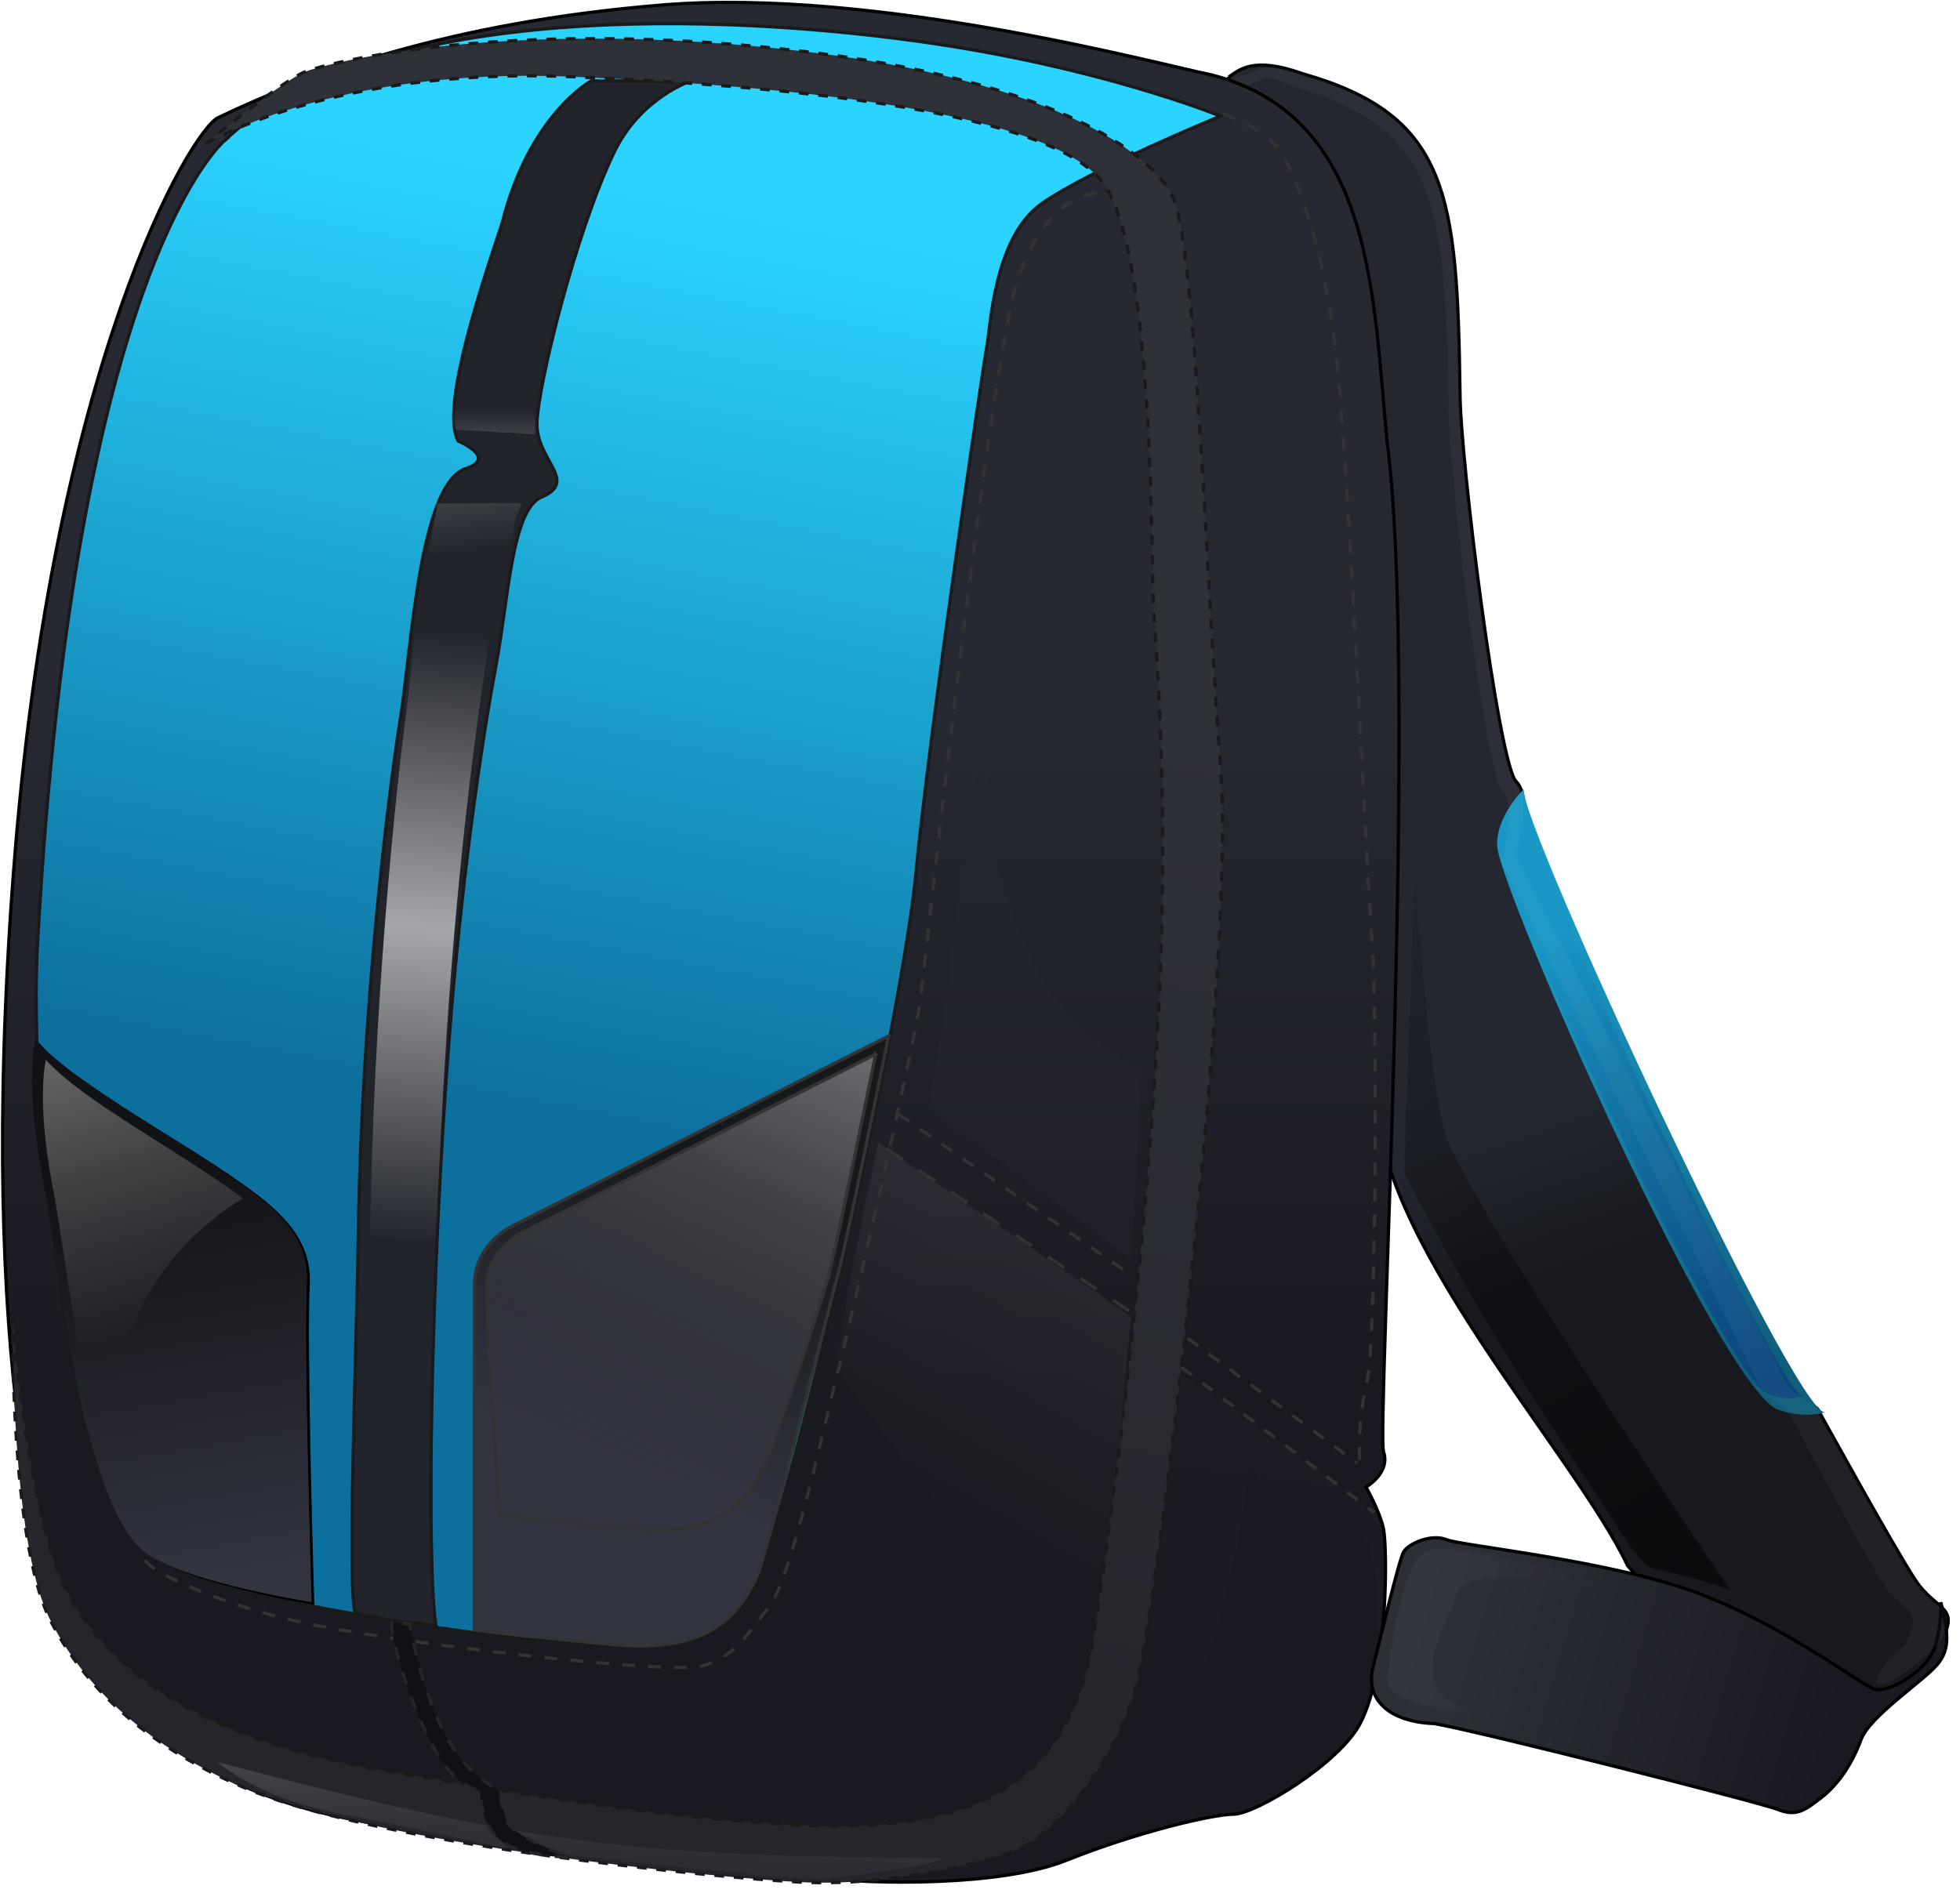
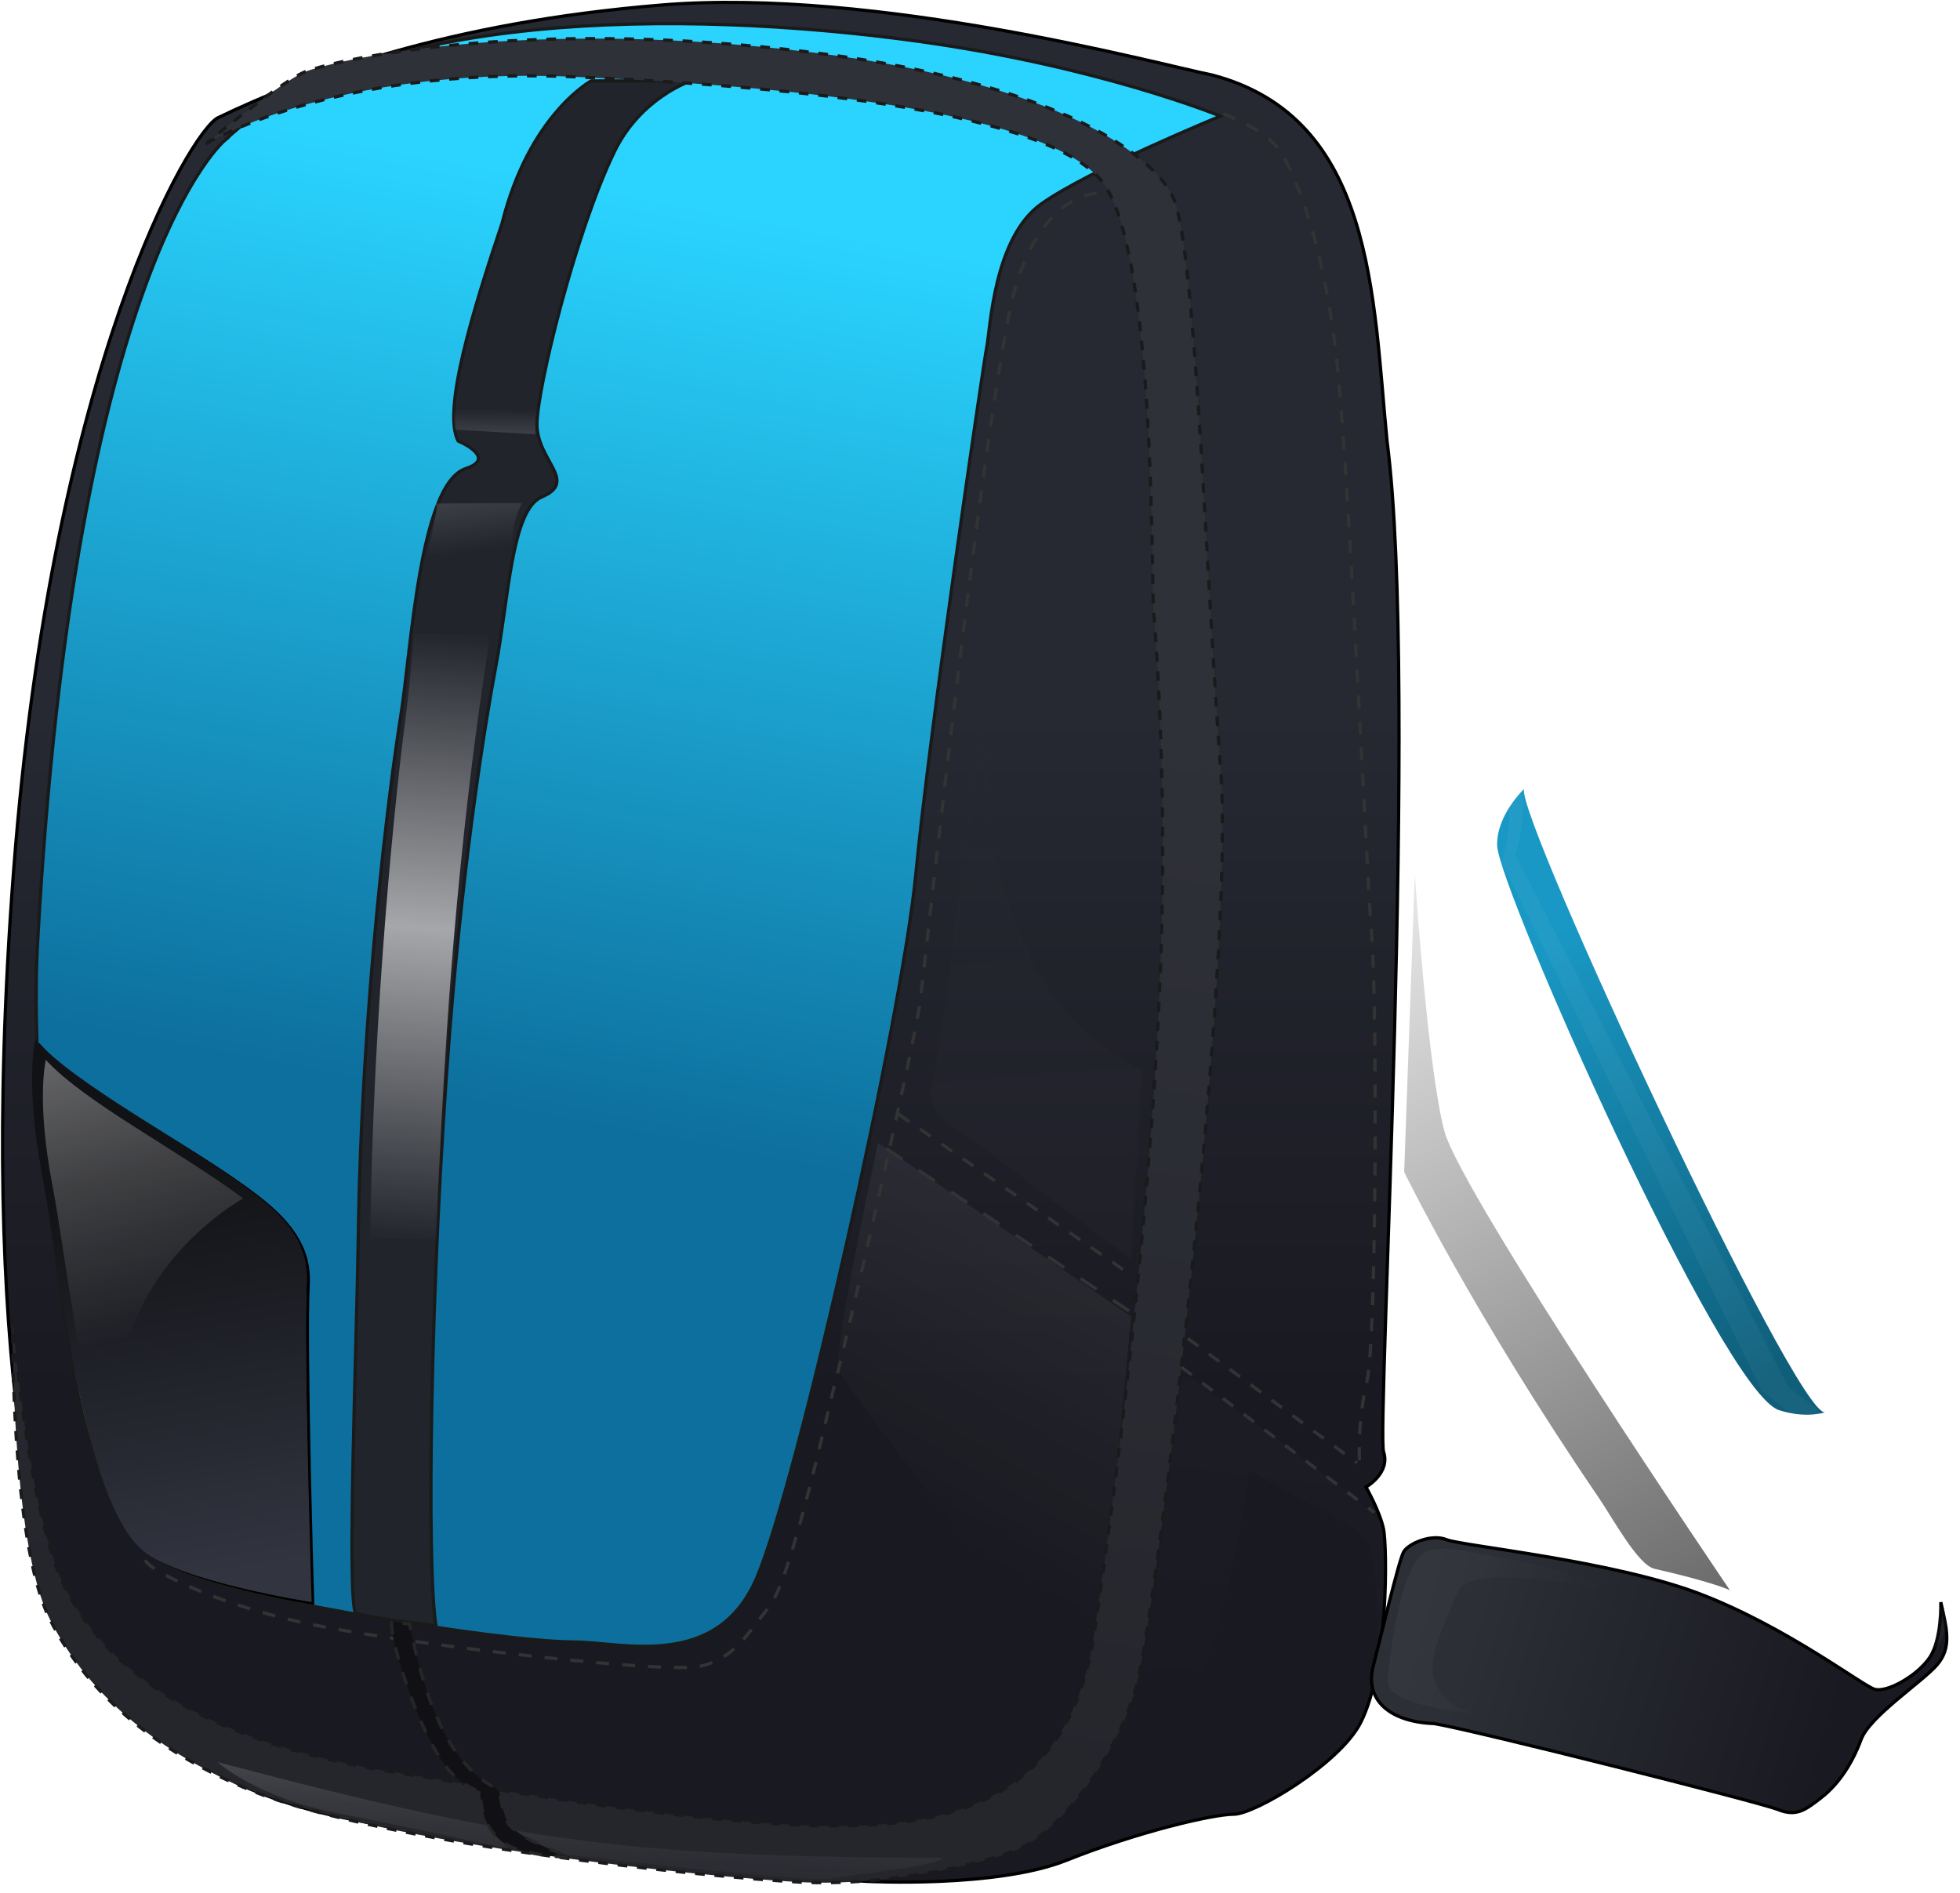
<svg xmlns="http://www.w3.org/2000/svg" xmlns:ns1="http://sodipodi.sourceforge.net/DTD/sodipodi-0.dtd" xmlns:ns2="http://www.inkscape.org/namespaces/inkscape" xmlns:xlink="http://www.w3.org/1999/xlink" width="148.812" height="143.734" id="svg4381" ns1:version="0.32" ns2:version="1.4 (e7c3feb100, 2024-10-09)" version="1.0" ns1:docname="backpack.svg">
  <defs id="defs4383">
    <linearGradient ns2:collect="always" id="linearGradient4508">
      <stop style="stop-color:#000000;stop-opacity:1;" offset="0" id="stop4510" />
      <stop style="stop-color:#000000;stop-opacity:0;" offset="1" id="stop4512" />
    </linearGradient>
    <linearGradient ns2:collect="always" id="linearGradient4482">
      <stop style="stop-color:#000080;stop-opacity:1;" offset="0" id="stop4484" />
      <stop style="stop-color:#000080;stop-opacity:0;" offset="1" id="stop4486" />
    </linearGradient>
    <linearGradient ns2:collect="always" id="linearGradient4466">
      <stop style="stop-color:#ffffff;stop-opacity:1;" offset="0" id="stop4468" />
      <stop style="stop-color:#ffffff;stop-opacity:0;" offset="1" id="stop4470" />
    </linearGradient>
    <linearGradient id="linearGradient4456">
      <stop style="stop-color:#2c2f36;stop-opacity:1" offset="0" id="stop4458" />
      <stop style="stop-color:#191921;stop-opacity:1" offset="1" id="stop4460" />
    </linearGradient>
    <linearGradient id="linearGradient4448">
      <stop style="stop-color:#666666;stop-opacity:1;" offset="0" id="stop4450" />
      <stop style="stop-color:#1a1a1a;stop-opacity:1;" offset="1" id="stop4452" />
    </linearGradient>
    <linearGradient id="linearGradient4323">
      <stop style="stop-color:#1998c5;stop-opacity:1;" offset="0" id="stop4325" />
      <stop style="stop-color:#0f5e7a;stop-opacity:1;" offset="1" id="stop4327" />
    </linearGradient>
    <linearGradient id="linearGradient4315">
      <stop style="stop-color:#242730;stop-opacity:1;" offset="0" id="stop4317" />
      <stop style="stop-color:#17191e;stop-opacity:1;" offset="1" id="stop4319" />
    </linearGradient>
    <linearGradient id="linearGradient4307">
      <stop style="stop-color:#ffffff;stop-opacity:1;" offset="0" id="stop4309" />
      <stop style="stop-color:#101015;stop-opacity:0;" offset="1" id="stop4311" />
    </linearGradient>
    <linearGradient id="linearGradient4293">
      <stop style="stop-color:#2f3139;stop-opacity:1;" offset="0" id="stop4295" />
      <stop style="stop-color:#25262c;stop-opacity:1;" offset="1" id="stop4297" />
    </linearGradient>
    <linearGradient ns2:collect="always" id="linearGradient4279">
      <stop style="stop-color:#ffffff;stop-opacity:1;" offset="0" id="stop4281" />
      <stop style="stop-color:#ffffff;stop-opacity:0;" offset="1" id="stop4283" />
    </linearGradient>
    <linearGradient ns2:collect="always" id="linearGradient4213">
      <stop style="stop-color:#ffffff;stop-opacity:1;" offset="0" id="stop4215" />
      <stop style="stop-color:#ffffff;stop-opacity:0;" offset="1" id="stop4217" />
    </linearGradient>
    <linearGradient id="linearGradient4201">
      <stop style="stop-color:#ffffff;stop-opacity:0;" offset="0" id="stop4203" />
      <stop id="stop4209" offset="0.515" style="stop-color:#ffffff;stop-opacity:0.596;" />
      <stop style="stop-color:#ffffff;stop-opacity:0;" offset="1" id="stop4205" />
    </linearGradient>
    <linearGradient id="linearGradient4174">
      <stop style="stop-color:#2ad4ff;stop-opacity:1;" offset="0" id="stop4176" />
      <stop style="stop-color:#0d6f9d;stop-opacity:1;" offset="1" id="stop4178" />
    </linearGradient>
    <linearGradient id="linearGradient4164">
      <stop style="stop-color:#262932;stop-opacity:1" offset="0" id="stop4166" />
      <stop style="stop-color:#191921;stop-opacity:1" offset="1" id="stop4168" />
    </linearGradient>
    <linearGradient ns2:collect="always" id="linearGradient4156">
      <stop style="stop-color:#ffffff;stop-opacity:1;" offset="0" id="stop4158" />
      <stop style="stop-color:#ffffff;stop-opacity:0;" offset="1" id="stop4160" />
    </linearGradient>
    <linearGradient ns2:collect="always" id="linearGradient4148">
      <stop style="stop-color:#ffffff;stop-opacity:1;" offset="0" id="stop4150" />
      <stop style="stop-color:#ffffff;stop-opacity:0;" offset="1" id="stop4152" />
    </linearGradient>
    <linearGradient id="linearGradient4140">
      <stop style="stop-color:#ffffff;stop-opacity:1;" offset="0" id="stop4142" />
      <stop style="stop-color:#2f313c;stop-opacity:0;" offset="1" id="stop4144" />
    </linearGradient>
    <linearGradient id="linearGradient4128">
      <stop style="stop-color:#16181c;stop-opacity:1" offset="0" id="stop4130" />
      <stop style="stop-color:#323440;stop-opacity:1" offset="1" id="stop4132" />
    </linearGradient>
    <linearGradient ns2:collect="always" id="linearGradient4083">
      <stop style="stop-color:#ffffff;stop-opacity:1;" offset="0" id="stop4085" />
      <stop style="stop-color:#ffffff;stop-opacity:0;" offset="1" id="stop4087" />
    </linearGradient>
    <linearGradient id="linearGradient4068">
      <stop style="stop-color:#111215;stop-opacity:1;" offset="0" id="stop4070" />
      <stop style="stop-color:#323440;stop-opacity:1" offset="1" id="stop4072" />
    </linearGradient>
    <linearGradient id="linearGradient11889">
      <stop style="stop-color:#ffd42a;stop-opacity:1;" offset="0" id="stop11891" />
      <stop style="stop-color:#fff8db;stop-opacity:1;" offset="1" id="stop11893" />
    </linearGradient>
    <filter ns2:collect="always" id="filter4233" x="-0.157" width="1.314" y="-0.037" height="1.074" color-interpolation-filters="sRGB">
      <feGaussianBlur ns2:collect="always" stdDeviation="2.881" id="feGaussianBlur4235" />
    </filter>
    <filter ns2:collect="always" id="filter4241" x="-0.095" width="1.191" y="-0.162" height="1.324" color-interpolation-filters="sRGB">
      <feGaussianBlur ns2:collect="always" stdDeviation="1.056" id="feGaussianBlur4243" />
    </filter>
    <filter ns2:collect="always" id="filter4263" color-interpolation-filters="sRGB" x="-0.076" y="-0.057" width="1.153" height="1.113">
      <feGaussianBlur ns2:collect="always" stdDeviation="2.649" id="feGaussianBlur4265" />
    </filter>
    <filter ns2:collect="always" id="filter4267" color-interpolation-filters="sRGB" x="-0.07" y="-0.04" width="1.141" height="1.08">
      <feGaussianBlur ns2:collect="always" stdDeviation="2.649" id="feGaussianBlur4269" />
    </filter>
    <filter ns2:collect="always" id="filter4271" color-interpolation-filters="sRGB" x="-0.065" y="-0.056" width="1.131" height="1.109">
      <feGaussianBlur ns2:collect="always" stdDeviation="3.024" id="feGaussianBlur4273" />
    </filter>
    <filter ns2:collect="always" id="filter4275" x="-0.118" width="1.235" y="-0.051" height="1.101" color-interpolation-filters="sRGB">
      <feGaussianBlur ns2:collect="always" stdDeviation="3.024" id="feGaussianBlur4277" />
    </filter>
    <filter ns2:collect="always" id="filter4289" color-interpolation-filters="sRGB" x="-0.075" y="-0.024" width="1.151" height="1.052">
      <feGaussianBlur ns2:collect="always" stdDeviation="1.832" id="feGaussianBlur4291" />
    </filter>
    <filter ns2:collect="always" id="filter4303" x="-0.021" width="1.042" y="-0.13" height="1.259" color-interpolation-filters="sRGB">
      <feGaussianBlur ns2:collect="always" stdDeviation="1.948" id="feGaussianBlur4305" />
    </filter>
    <linearGradient ns2:collect="always" xlink:href="#linearGradient4148" id="linearGradient4381" gradientUnits="userSpaceOnUse" x1="483.659" y1="153.849" x2="363.594" y2="362.46" />
    <linearGradient ns2:collect="always" xlink:href="#linearGradient4156" id="linearGradient4383" gradientUnits="userSpaceOnUse" x1="488.486" y1="49.587" x2="440.216" y2="427.053" />
    <linearGradient ns2:collect="always" xlink:href="#linearGradient4083" id="linearGradient4389" gradientUnits="userSpaceOnUse" x1="294.505" y1="267.008" x2="359.831" y2="513.727" />
    <linearGradient ns2:collect="always" xlink:href="#linearGradient4140" id="linearGradient4391" gradientUnits="userSpaceOnUse" x1="627.259" y1="302.533" x2="506.3" y2="572.271" />
    <linearGradient ns2:collect="always" xlink:href="#linearGradient4201" id="linearGradient4395" gradientUnits="userSpaceOnUse" x1="210.623" y1="280.3" x2="222.919" y2="90.966" />
    <linearGradient ns2:collect="always" xlink:href="#linearGradient4213" id="linearGradient4397" gradientUnits="userSpaceOnUse" gradientTransform="translate(-541.502,205.994)" x1="1019.197" y1="34.714" x2="1019.343" y2="19.969" />
    <linearGradient ns2:collect="always" xlink:href="#linearGradient4213" id="linearGradient4399" gradientUnits="userSpaceOnUse" gradientTransform="translate(-541.502,205.994)" x1="1013.6" y1="45.108" x2="1022.541" y2="13.573" />
    <linearGradient ns2:collect="always" xlink:href="#linearGradient4279" id="linearGradient4401" gradientUnits="userSpaceOnUse" x1="421.115" y1="503.151" x2="390.409" y2="140.159" />
    <linearGradient ns2:collect="always" xlink:href="#linearGradient4307" id="linearGradient4403" gradientUnits="userSpaceOnUse" x1="249.772" y1="428.8" x2="246.816" y2="494.322" />
    <linearGradient ns2:collect="always" xlink:href="#linearGradient4323" id="linearGradient4408" gradientUnits="userSpaceOnUse" x1="567.614" y1="185.651" x2="642.863" y2="315.987" gradientTransform="matrix(0.723,0,0,0.71,254.156,342.129)" />
    <linearGradient ns2:collect="always" xlink:href="#linearGradient4293" id="linearGradient4419" gradientUnits="userSpaceOnUse" x1="445.816" y1="116.074" x2="385.085" y2="440.43" gradientTransform="matrix(0.71,0,0,0.71,261.509,342.129)" />
    <linearGradient ns2:collect="always" xlink:href="#linearGradient4068" id="linearGradient4425" gradientUnits="userSpaceOnUse" x1="129.024" y1="259.738" x2="150.87" y2="383.984" gradientTransform="matrix(0.71,0,0,0.71,261.509,342.129)" />
    <linearGradient ns2:collect="always" xlink:href="#linearGradient4128" id="linearGradient4429" gradientUnits="userSpaceOnUse" x1="315.103" y1="260.756" x2="279.198" y2="349.282" gradientTransform="matrix(0.71,0,0,0.71,261.509,342.129)" />
    <linearGradient ns2:collect="always" xlink:href="#linearGradient4174" id="linearGradient4440" gradientUnits="userSpaceOnUse" x1="313.781" y1="-37.869" x2="259.953" y2="241.777" gradientTransform="matrix(0.71,0,0,0.71,261.509,342.129)" />
    <linearGradient ns2:collect="always" xlink:href="#linearGradient4164" id="linearGradient4443" gradientUnits="userSpaceOnUse" x1="487.083" y1="115.739" x2="487.083" y2="327.131" gradientTransform="matrix(0.71,0,0,0.71,261.509,342.129)" />
    <linearGradient ns2:collect="always" xlink:href="#linearGradient4315" id="linearGradient4446" gradientUnits="userSpaceOnUse" x1="562.301" y1="241.439" x2="578.24" y2="285.714" gradientTransform="matrix(0.71,0,0,0.71,261.509,342.129)" />
    <linearGradient ns2:collect="always" xlink:href="#linearGradient4456" id="linearGradient4462" x1="647.867" y1="623.244" x2="726.796" y2="646.6" gradientUnits="userSpaceOnUse" />
    <linearGradient ns2:collect="always" xlink:href="#linearGradient4466" id="linearGradient4472" x1="241.321" y1="336.572" x2="346.979" y2="363.802" gradientUnits="userSpaceOnUse" />
    <filter ns2:collect="always" id="filter4474" x="-0.028" y="-0.051" width="1.056" height="1.101">
      <feGaussianBlur ns2:collect="always" stdDeviation="0.756" id="feGaussianBlur4476" />
    </filter>
    <linearGradient ns2:collect="always" xlink:href="#linearGradient4482" id="linearGradient4488" x1="712.087" y1="559.815" x2="660.113" y2="469.794" gradientUnits="userSpaceOnUse" />
    <filter ns2:collect="always" id="filter4490" x="-0.036" y="-0.018" width="1.071" height="1.036">
      <feGaussianBlur ns2:collect="always" stdDeviation="0.976" id="feGaussianBlur4492" />
    </filter>
    <filter ns2:collect="always" id="filter4504" x="-0.058" y="-0.026" width="1.115" height="1.052">
      <feGaussianBlur ns2:collect="always" stdDeviation="1.711" id="feGaussianBlur4506" />
    </filter>
    <linearGradient ns2:collect="always" xlink:href="#linearGradient4508" id="linearGradient4514" x1="459.211" y1="468.312" x2="287.896" y2="168.66" gradientUnits="userSpaceOnUse" />
    <filter ns2:collect="always" id="filter4342-3" color-interpolation-filters="sRGB" x="-0.02" y="-0.009" width="1.04" height="1.018">
      <feGaussianBlur ns2:collect="always" stdDeviation="1.849" id="feGaussianBlur4344-8" />
    </filter>
  </defs>
  <ns1:namedview id="base" pagecolor="#ffffff" bordercolor="#666666" borderopacity="1.0" gridtolerance="10000" guidetolerance="10" objecttolerance="10" ns2:pageopacity="0.0" ns2:pageshadow="2" ns2:zoom="1.9479166" ns2:cx="4.8770056" ns2:cy="69.048131" ns2:document-units="px" ns2:current-layer="layer1" ns2:window-width="1422" ns2:window-height="772" ns2:window-x="0" ns2:window-y="0" showgrid="false" ns2:window-maximized="1" showguides="true" ns2:guide-bbox="true" fit-margin-top="0" fit-margin-left="0" fit-margin-right="0" fit-margin-bottom="0" ns2:showpageshadow="2" ns2:pagecheckerboard="0" ns2:deskcolor="#d1d1d1">
    <ns1:guide orientation="0,1" position="-326.058,686.816" id="guide4172" ns2:locked="false" />
  </ns1:namedview>
  <g ns2:label="Layer 1" ns2:groupmode="layer" id="layer1" transform="translate(-606.009,-269.17)">
    <g id="g4540" transform="matrix(0.347,0,0,0.347,493.063,175.827)">
-       <path ns1:nodetypes="cccscccsscsccssc" ns2:connector-curvature="0" id="path4182" d="m 594.326,285.871 c 2.335,-1.587 5.376,-4.597 16.113,-0.763 32.079,9.137 33.882,26.31 34.509,69.786 0,14.571 8.436,81.289 12.27,85.123 3.834,3.834 0,16.104 0,16.104 l 59.816,116.565 6.135,4.601 c 0,0 16.871,30.675 21.473,37.577 4.601,6.902 9.969,5.368 5.368,13.804 -4.601,8.436 -12.27,11.503 -12.27,11.503 0,0 -7.669,16.871 -15.338,13.804 -7.669,-3.067 -40.767,-42.316 -40.767,-42.316 -11.796,-24.936 -56.794,-72.831 -54.878,-104.848 0,0 -1.749,-138.88 -3.282,-149.617 -1.534,-10.736 -6.135,-53.681 -18.405,-59.816 -12.27,-6.135 -10.744,-11.507 -10.744,-11.507 z" style="fill:url(#linearGradient4446);fill-opacity:1;stroke:#000000;stroke-width:0.71px;stroke-linecap:butt;stroke-linejoin:miter;stroke-opacity:1" />
      <path ns1:nodetypes="cssssscsssscscc" ns2:connector-curvature="0" id="path3240" d="m 590.74,285.425 c -11.556,-2.311 -73.457,-19.182 -120.451,-15.33 -46.995,3.852 -77.811,15.408 -97.071,24.653 -5.975,2.868 -36.269,53.809 -44.743,164.747 -8.474,110.938 7.764,158.052 10.845,163.445 3.082,5.393 16.178,34.668 61.632,43.913 45.454,9.245 114.02,13.867 114.02,13.867 0,0 28.505,1.541 43.913,-4.622 15.408,-6.163 31.955,-10.068 36.577,-10.068 4.622,0 23.181,-11.077 27.735,-20.03 6.198,-12.186 5.795,-38.467 5.025,-42.319 -0.77,-3.852 -3.852,-9.245 -3.852,-9.245 0,0 5.393,-3.082 3.852,-7.704 -1.541,-4.622 7.704,-167.948 0.77,-221.106 -3.12,-31.591 -2.71,-70.867 -38.252,-80.2 z" style="fill:url(#linearGradient4443);fill-opacity:1;stroke:#000000;stroke-width:0.71px;stroke-linecap:butt;stroke-linejoin:miter;stroke-opacity:1" />
      <path ns1:nodetypes="csszssssscsc" ns2:connector-curvature="0" id="path3242" d="m 374.809,299.596 c 0,0 -32.967,26.551 -41.113,176.137 -1.739,31.937 4.74,76.277 8.205,95.092 7.708,41.855 24.525,42.203 31.729,45.029 7.204,2.826 59.251,12.352 77.485,12.481 10.608,0.075 31.243,6.286 39.955,-14.016 8.983,-20.932 31.843,-122.927 34.805,-154.029 2.962,-31.102 14.81,-111.819 15.551,-115.522 0.741,-3.703 1.481,-23.697 11.848,-31.102 10.367,-7.405 39.248,-19.254 39.248,-19.254 0,0 -26.535,-10.937 -66.626,-16.444 -51.181,-7.03 -121.19,-6.609 -151.088,21.628 z" style="fill:url(#linearGradient4440);fill-opacity:1;stroke:#1a1a1a;stroke-width:0.71px;stroke-linecap:butt;stroke-linejoin:miter;stroke-opacity:1" />
      <path transform="matrix(0.71,0,0,0.71,261.509,342.129)" ns2:connector-curvature="0" id="path3246" d="m 360.708,249.263 77.95,53.495 -3.057,33.625 c 0,0 -5.349,68.779 -9.171,71.072 -3.821,2.293 -9.171,1.528 -9.171,1.528 0,0 -67.251,-84.063 -68.779,-90.177 -1.528,-6.114 12.227,-69.543 12.227,-69.543 z" style="opacity:0.372;fill:url(#linearGradient4381);fill-opacity:1;stroke:none;filter:url(#filter4267)" />
      <path ns1:nodetypes="ccczcsccssc" transform="matrix(0.71,0,0,0.71,261.509,342.129)" ns2:connector-curvature="0" id="path3248" d="m 440.951,432.674 c 4.585,0 12.227,-4.585 13.756,-9.171 10.357,-13.492 18.637,-57.222 20.284,-73.467 6.783,5.048 24.864,12.796 33.235,18.689 8.37,5.893 5.645,29.185 6.035,35.049 2.559,-8.607 4.64,-30.709 0.819,-37.587 -3.821,-6.878 -56.552,-43.56 -56.552,-43.56 -2.608,-0.933 -6.058,-3.341 -5.349,1.528 0,0 -7.642,76.421 -10.699,84.063 -3.057,7.642 -11.463,24.455 -7.642,25.219 3.821,0.764 6.114,-0.764 6.114,-0.764 z" style="opacity:0.217;fill:url(#linearGradient4383);fill-opacity:1;stroke:none;filter:url(#filter4263)" />
      <path ns1:nodetypes="cc" ns2:connector-curvature="0" id="path3250" d="M 519.411,520.35 573.571,556.594" style="fill:none;stroke:#333333;stroke-width:0.71;stroke-linecap:butt;stroke-linejoin:miter;stroke-miterlimit:4;stroke-dasharray:4.261, 4.261;stroke-dashoffset:0;stroke-opacity:1" />
      <path ns1:nodetypes="cc" ns2:connector-curvature="0" id="path3252" d="m 583.987,568.2 42.227,31.811" style="fill:none;stroke:#333333;stroke-width:0.71;stroke-linecap:butt;stroke-linejoin:miter;stroke-miterlimit:4;stroke-dasharray:2.841, 2.841;stroke-dashoffset:0;stroke-opacity:1" />
      <path ns1:nodetypes="cc" ns2:connector-curvature="0" id="path3254" d="M 522.131,512.863 573.571,548.453" style="fill:none;stroke:#333333;stroke-width:0.71;stroke-linecap:butt;stroke-linejoin:miter;stroke-miterlimit:4;stroke-dasharray:2.841, 2.841;stroke-dashoffset:0;stroke-opacity:1" />
      <path ns1:nodetypes="cc" ns2:connector-curvature="0" id="path3256" d="M 585.393,561.91 622.415,589.157" style="fill:none;stroke:#333333;stroke-width:0.71;stroke-linecap:butt;stroke-linejoin:miter;stroke-miterlimit:4;stroke-dasharray:2.841, 2.841;stroke-dashoffset:0;stroke-opacity:1" />
      <path ns2:connector-curvature="0" id="path3262" d="m 565.43,311.286 c 0,0 -11.94,0 -17.91,21.166 -5.97,21.166 -19.538,145.991 -20.623,155.217 -1.085,9.226 -16.824,77.066 -18.452,83.036 -1.628,5.97 -9.769,43.96 -14.653,49.93 -4.884,5.97 -7.598,11.397 -15.196,13.025 -7.598,1.628 -59.699,-4.342 -82.493,-8.683 -22.794,-4.342 -36.362,-11.94 -37.99,-13.568 -1.628,-1.628 -1.628,-1.628 -1.628,-1.628" style="fill:none;stroke:#333333;stroke-width:0.71;stroke-linecap:butt;stroke-linejoin:miter;stroke-miterlimit:4;stroke-dasharray:2.841, 2.841;stroke-dashoffset:0;stroke-opacity:1" />
      <path ns2:connector-curvature="0" id="path4034" d="m 593.109,293.919 c 0,0 9.226,3.256 12.482,8.141 3.256,4.884 9.769,20.623 12.482,46.674 2.714,26.05 6.513,113.428 7.598,125.91 1.085,12.482 1.085,87.377 -1.085,96.603 -2.171,9.226 -1.628,17.367 -1.628,17.367 v 0" style="fill:none;stroke:#333333;stroke-width:0.71;stroke-linecap:butt;stroke-linejoin:miter;stroke-miterlimit:4;stroke-dasharray:2.841, 2.841;stroke-dashoffset:0;stroke-opacity:1" />
-       <path ns1:nodetypes="ccscsssc" ns2:connector-curvature="0" id="path4062" d="m 519.921,495.738 -82.723,41.756 c 0,0 -7.878,3.939 -7.878,12.605 0,8.666 0,75.633 0,75.633 0,0 29.096,3.262 34.076,3.425 14.668,0.481 22.682,-4.144 27.616,-14.972 2.488,-5.46 16.304,-60.935 17.88,-66.449 1.576,-5.515 11.03,-51.998 11.03,-51.998 z" style="fill:url(#linearGradient4429);fill-opacity:1;stroke:#333333;stroke-width:0.71px;stroke-linecap:butt;stroke-linejoin:miter;stroke-opacity:1" />
      <path style="fill:none;stroke:#000000;stroke-width:0.701px;stroke-linecap:butt;stroke-linejoin:miter;stroke-opacity:1" d="m 334.277,498.009 c 9.351,10.306 31.904,20.96 47.508,32.897 8.828,6.753 11.291,12.578 11.163,18.58 -0.773,13.304 0.957,70.323 0.957,70.323 0,0 -27.987,-4.568 -36.105,-11.335 -13.143,-10.956 -17.781,-61.04 -21.647,-81.387 -3.866,-20.347 -1.876,-29.078 -1.876,-29.078 z" id="path4097" ns2:connector-curvature="0" ns1:nodetypes="csccssc" />
      <path ns1:nodetypes="csccssc" ns2:connector-curvature="0" id="path4064" d="m 333.203,496.526 c 9.529,10.375 32.175,21.766 48.077,33.783 8.996,6.799 11.507,12.663 11.376,18.705 -0.788,13.393 1.033,70.608 1.033,70.608 0,0 -28.578,-4.411 -36.85,-11.223 -13.393,-11.03 -18.12,-61.452 -22.06,-81.936 -3.939,-20.484 -1.576,-29.938 -1.576,-29.938 z" style="fill:url(#linearGradient4425);fill-opacity:1;stroke:none" />
      <path ns1:nodetypes="cccszsccssssscc" ns2:connector-curvature="0" id="path4066" d="m 454.857,286.699 c 0,0 -13.55,7.319 -19.51,31.157 -6.337,18.903 -13.105,40.893 -9.625,47.639 0,0 8.791,3.7 1.679,6.054 -10.145,3.358 -11.907,39.799 -14.248,54.31 -2.341,14.511 -8.596,63.243 -9.282,114.444 -0.289,21.58 -2.533,79.09 -0.546,81.739 4.743,1.362 17.549,2.709 17.549,2.709 -2.043,-12.576 -1.312,-75.345 3.029,-130.162 3.114,-39.327 8.043,-68.994 10.037,-79.525 2.869,-15.147 3.48,-34.499 10.062,-37.294 8.077,-3.43 -1.017,-7.946 -1.017,-15.892 0,-7.946 8.513,-42.295 16.944,-59.676 5.779,-11.915 16.778,-15.501 16.778,-15.501 z" style="fill:#21242b;fill-opacity:1;stroke:#1a1a1a;stroke-width:0.71;stroke-linecap:butt;stroke-linejoin:miter;stroke-miterlimit:4;stroke-dasharray:none;stroke-dashoffset:0;stroke-opacity:1" />
      <path transform="matrix(0.71,0,0,0.71,94.399,198.146)" ns2:connector-curvature="0" id="path4076" d="m 339.614,426.497 c 0,0 -3.057,12.23 2.038,38.727 4.946,25.722 10.854,87.911 27.043,104.584 -4.947,-10.121 -7.694,-21.357 -7.694,-33.187 0,-28.214 15.666,-53.054 39.388,-67.464 -20.48,-15.165 -48.722,-29.537 -60.775,-42.661 z" style="fill:url(#linearGradient4389);fill-opacity:1;stroke:none;filter:url(#filter4275)" />
-       <path transform="matrix(0.71,0,0,0.71,94.399,198.146)" style="fill:url(#linearGradient4391);fill-opacity:1;stroke:#333333;filter:url(#filter4271)" d="m 595.328,424.735 -109.433,55.238 c 0,0 -10.422,5.211 -10.422,16.676 0,11.464 3.862,70.126 3.862,70.126 0,0 38.49,4.315 45.078,4.531 19.404,0.636 30.005,-5.482 36.533,-19.806 3.291,-7.223 17.707,-50.682 19.791,-57.978 2.084,-7.296 14.591,-68.787 14.591,-68.787 z" id="path4136" ns2:connector-curvature="0" ns1:nodetypes="ccscsssc" />
      <path ns1:nodetypes="csssssszscsssssssssc" ns2:connector-curvature="0" id="path3244" d="m 370.595,300.432 c 0,0 27.679,-16.824 79.779,-14.653 52.101,2.171 104.201,8.141 116.141,22.794 11.94,14.653 10.854,88.463 11.397,94.433 0.254,2.799 3.114,36.825 1.473,78.709 -1.86,47.454 -8.575,105.303 -14.498,144.89 -5.797,38.751 -34.473,43.766 -68.911,41.571 -26.816,-1.71 -59.263,-6.937 -73.281,-9.55 -14.018,-2.614 -63.901,-6.718 -82.493,-41.246 -8.565,-15.906 -11.94,-59.699 -11.94,-59.699 0,0 -0.543,48.302 8.141,65.669 8.683,17.367 24.887,29.677 43.96,37.447 29.307,11.94 100.401,19.024 119.94,20.081 20.303,1.098 42.919,-4.635 48.844,-7.598 8.683,-4.342 20.623,-19.538 24.965,-35.277 4.342,-15.739 21.709,-157.93 18.452,-200.805 -3.256,-42.875 -5.427,-113.428 -10.312,-124.825 -3.326,-7.76 -22.404,-25.73 -84.664,-32.563 -60.999,-6.694 -99.86,2.714 -105.287,4.884 -5.427,2.171 -21.709,15.739 -21.709,15.739 z" style="fill:url(#linearGradient4419);fill-opacity:1;stroke:#1a1a1a;stroke-width:0.71;stroke-linecap:butt;stroke-linejoin:miter;stroke-miterlimit:4;stroke-dasharray:2.13, 2.13;stroke-dashoffset:0;stroke-opacity:1" />
      <path ns1:nodetypes="cscssccsssscc" ns2:connector-curvature="0" id="path4188" d="m 750.147,619.633 c 1.342,5.904 2.415,9.929 -0.805,13.686 -3.22,3.757 -14.759,11.271 -16.638,16.37 -1.879,5.099 -4.83,9.661 -8.587,12.613 -3.757,2.952 -5.635,4.294 -9.661,2.684 -4.025,-1.61 -66.82,-17.443 -75.139,-18.785 -9.591,-0.356 -15.17,-5.029 -13.418,-12.344 1.342,-5.099 5.635,-23.347 6.709,-25.225 1.073,-1.878 6.172,-4.025 9.392,-2.684 3.22,1.342 36.228,4.562 55.281,11.808 19.053,7.246 35.691,20.127 38.375,20.932 2.683,0.805 9.392,-2.952 12.076,-6.977 2.683,-4.025 2.415,-12.076 2.415,-12.076 z" style="fill:url(#linearGradient4462);fill-opacity:1;stroke:#000000;stroke-width:0.71px;stroke-linecap:butt;stroke-linejoin:miter;stroke-opacity:1" />
      <path ns2:connector-curvature="0" id="path4190" transform="matrix(0.595,0,0,0.71,287.218,342.129)" d="m 216.75,92.375 c -1.237,9.933 -2.199,19.213 -3.219,25.531 -3.293,20.412 -12.082,88.92 -13.062,160.938 H 224.75 c 0.934,-21.114 2.234,-43.041 3.906,-64.156 4.385,-55.377 11.348,-97.171 14.156,-112 0.631,-3.331 1.168,-6.804 1.688,-10.312 z" style="fill:url(#linearGradient4395);fill-opacity:1;stroke:none;filter:url(#filter4233)" />
      <path transform="matrix(0.71,0,0,0.71,94.399,198.146)" ns1:nodetypes="csccscc" ns2:connector-curvature="0" id="path4211" d="m 467.027,218.003 c 0,0 -1.897,5.453 -1.659,9.483 0.237,4.03 0.474,4.742 0.474,4.742 l 24.656,1.422 c 0,0 -0.237,-4.03 0.237,-6.401 0.474,-2.371 1.185,-9.246 1.185,-9.246 z" style="opacity:0.5;fill:url(#linearGradient4397);fill-opacity:1;stroke:none;filter:url(#filter4241)" />
      <path transform="matrix(0.704,0.092,0.092,-0.704,71.487,499.822)" style="opacity:0.5;fill:url(#linearGradient4399);fill-opacity:1;stroke:none;filter:url(#filter4241)" d="m 465.448,216.623 c 0,0 0.593,7.343 0.83,11.373 0.237,4.03 -0.437,4.231 -0.437,4.231 l 26.326,3.597 c 0,0 -1.907,-6.204 -1.433,-8.575 0.474,-2.371 -1.764,-10.61 -1.764,-10.61 z" id="path4245" ns2:connector-curvature="0" ns1:nodetypes="csccscc" />
      <path ns1:nodetypes="cscccc" transform="matrix(0.71,0,0,0.71,261.509,342.129)" ns2:connector-curvature="0" id="path4249" d="m 394.796,97.389 c 0,0 -14.257,127.212 -17.546,134.889 -3.29,7.677 13.16,16.45 13.16,16.45 l 48.253,36.19 3.29,-58.123 c 0,0 -58.123,-18.643 -47.156,-129.405 z" style="opacity:0.2;fill:url(#linearGradient4401);fill-opacity:1;stroke:#333333;filter:url(#filter4289)" />
      <path ns1:nodetypes="cscscc" transform="matrix(0.71,0,0,0.71,261.509,342.129)" ns2:connector-curvature="0" id="path4301" d="m 157.154,440.131 c 0,0 11.824,10.838 36.948,15.765 25.125,4.926 49.757,10.346 49.757,10.346 0,0 94.095,11.331 101.978,9.853 7.882,-1.478 31.037,-3.449 34.978,-6.404 -95.971,-0.481 -127.794,-4.231 -223.661,-29.559 z" style="opacity:0.5;fill:url(#linearGradient4403);fill-opacity:1;stroke:none;filter:url(#filter4303)" />
      <path ns1:nodetypes="cscscsccc" ns2:connector-curvature="0" id="path3260" d="m 411.299,623.891 c -1.042,1.562 4.731,22.039 11.515,31.354 3.513,4.823 7.82,5.795 7.82,5.795 -0.12,0.02 -0.404,9.712 7.528,12.46 5.547,1.922 12.213,1.949 12.213,1.949 0,0 -12.501,-4.284 -14.015,-7.969 -0.825,-2.008 -1.704,-6.76 -1.704,-6.76 -10.63,-5.087 -16.074,-18.846 -19.557,-36.286 z" style="fill:#101015;fill-opacity:1;stroke:#262626;stroke-width:0.71;stroke-linecap:butt;stroke-linejoin:miter;stroke-miterlimit:4;stroke-dasharray:2.841, 2.841;stroke-dashoffset:0;stroke-opacity:1" />
      <path ns1:nodetypes="csscsscc" transform="translate(325.707,269.176)" ns2:connector-curvature="0" id="path4464" d="m 303.394,367.733 c 0,0 2.072,-25.45 8.513,-28.4 4.06,-1.86 16.308,1.52 20.903,2.285 4.595,0.766 35.555,10.057 35.555,10.057 0,0 -45.673,-12.332 -49.553,-3.491 -3.56,8.11 -6.284,14.207 -5.462,18.244 1.338,6.569 8.299,8.221 8.299,8.221 0,0 -18.142,-1.306 -18.255,-6.917 z" style="opacity:0.3;fill:url(#linearGradient4472);fill-opacity:1;stroke:none;filter:url(#filter4474)" />
      <path ns1:nodetypes="csscc" ns2:connector-curvature="0" id="path4184" d="m 658.94,441.68 c 0,0 -6.082,5.756 -5.865,12.399 0.301,9.21 49.131,119.463 61.656,123.52 5.981,1.937 10.085,0.471 10.085,0.471 -6.293,1.03 -67.395,-130.007 -65.876,-136.39 z" style="fill:url(#linearGradient4408);fill-opacity:1;stroke:none" />
-       <path style="opacity:0.5;fill:url(#linearGradient4488);fill-opacity:1;stroke:none;filter:url(#filter4490)" d="m 658.804,445.298 c 0,0 -4.587,5.218 -4.424,11.241 0.227,8.35 48.485,113.856 57.932,117.534 4.511,1.756 7.607,0.427 7.607,0.427 -4.747,0.933 -62.261,-123.415 -61.116,-129.202 z" id="path4478" ns2:connector-curvature="0" ns1:nodetypes="csscc" />
      <path ns1:nodetypes="ccsscsc" transform="translate(325.707,269.176)" ns2:connector-curvature="0" id="path4494" d="m 309.347,191.004 -2.324,65.301 c 0,0 14.921,30.735 42.624,71.366 3.113,4.566 8.518,14.644 12.158,15.474 12.743,2.906 16.476,4.671 16.476,4.671 0,0 -58.776,-86.632 -62.469,-100.484 -3.694,-13.851 -6.464,-56.329 -6.464,-56.329 z" style="fill:url(#linearGradient4514);fill-opacity:1;stroke:none;filter:url(#filter4504)" />
      <path ns1:nodetypes="sccccscccsccscccsccs" ns2:connector-curvature="0" id="path4333" transform="matrix(0.71,0,0,0.71,261.409,342.129)" d="m 482.125,-82.375 c -3.898,0.305 -6.104,2.143 -12.044,3.628 2.396,0.817 2.648,1.42 4.541,2.073 8.429,-2.769 1.368,-4.587 15.753,0.767 42.981,12.758 45.41,36.734 46.25,97.438 0,20.344 11.3,113.521 16.438,118.875 5.138,5.354 0,22.469 0,22.469 l 80.125,162.75 8.219,6.438 c 0,0 22.616,42.832 28.781,52.469 6.165,9.637 13.352,7.503 7.188,19.281 -14.15,12.097 -12.046,21.071 10.5,-0.344 6.479,-11.878 -1.083,-9.719 -7.562,-19.438 -6.479,-9.719 -30.25,-52.906 -30.25,-52.906 l -8.625,-6.469 L 557.219,160.5 c 0,0 5.399,-17.257 0,-22.656 -5.399,-5.399 -17.281,-99.358 -17.281,-119.875 -0.883,-61.22 -3.423,-85.383 -48.594,-98.25 -4.724,-1.687 -7.447,-2.232 -9.219,-2.094 z" style="opacity:0.2;fill:#ffffff;fill-opacity:1;stroke:none;filter:url(#filter4342-3)" />
    </g>
  </g>
</svg>